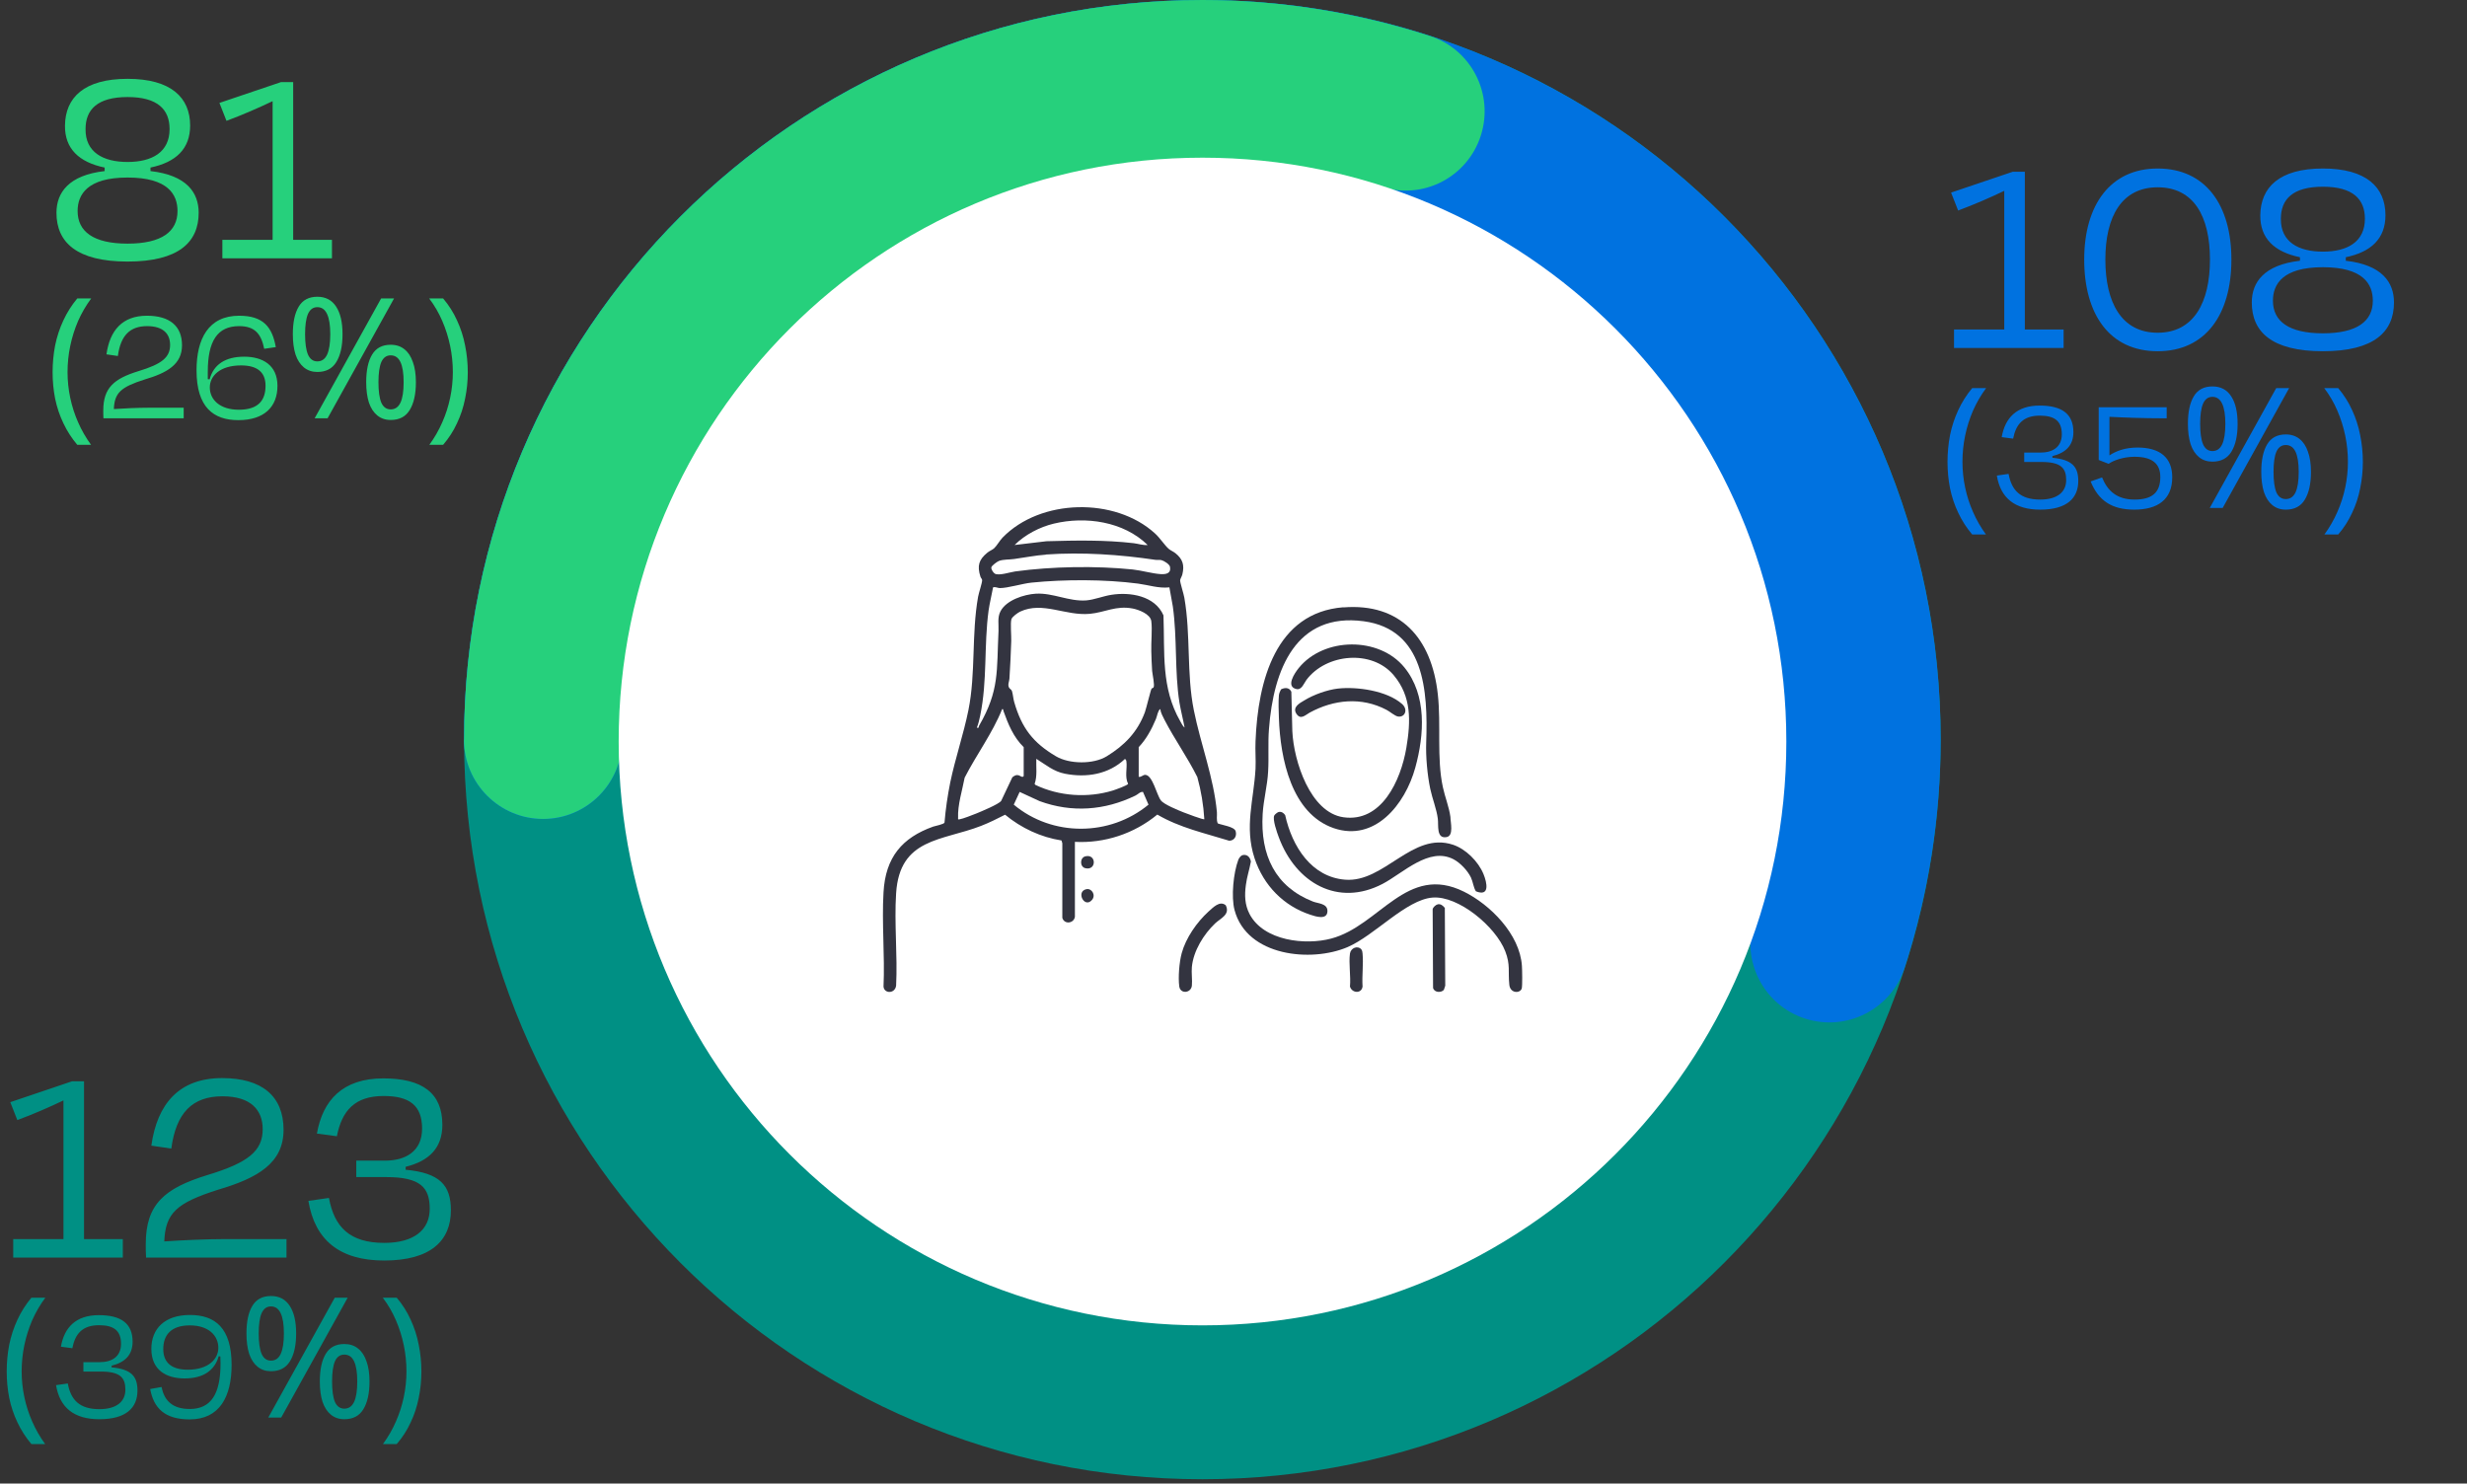
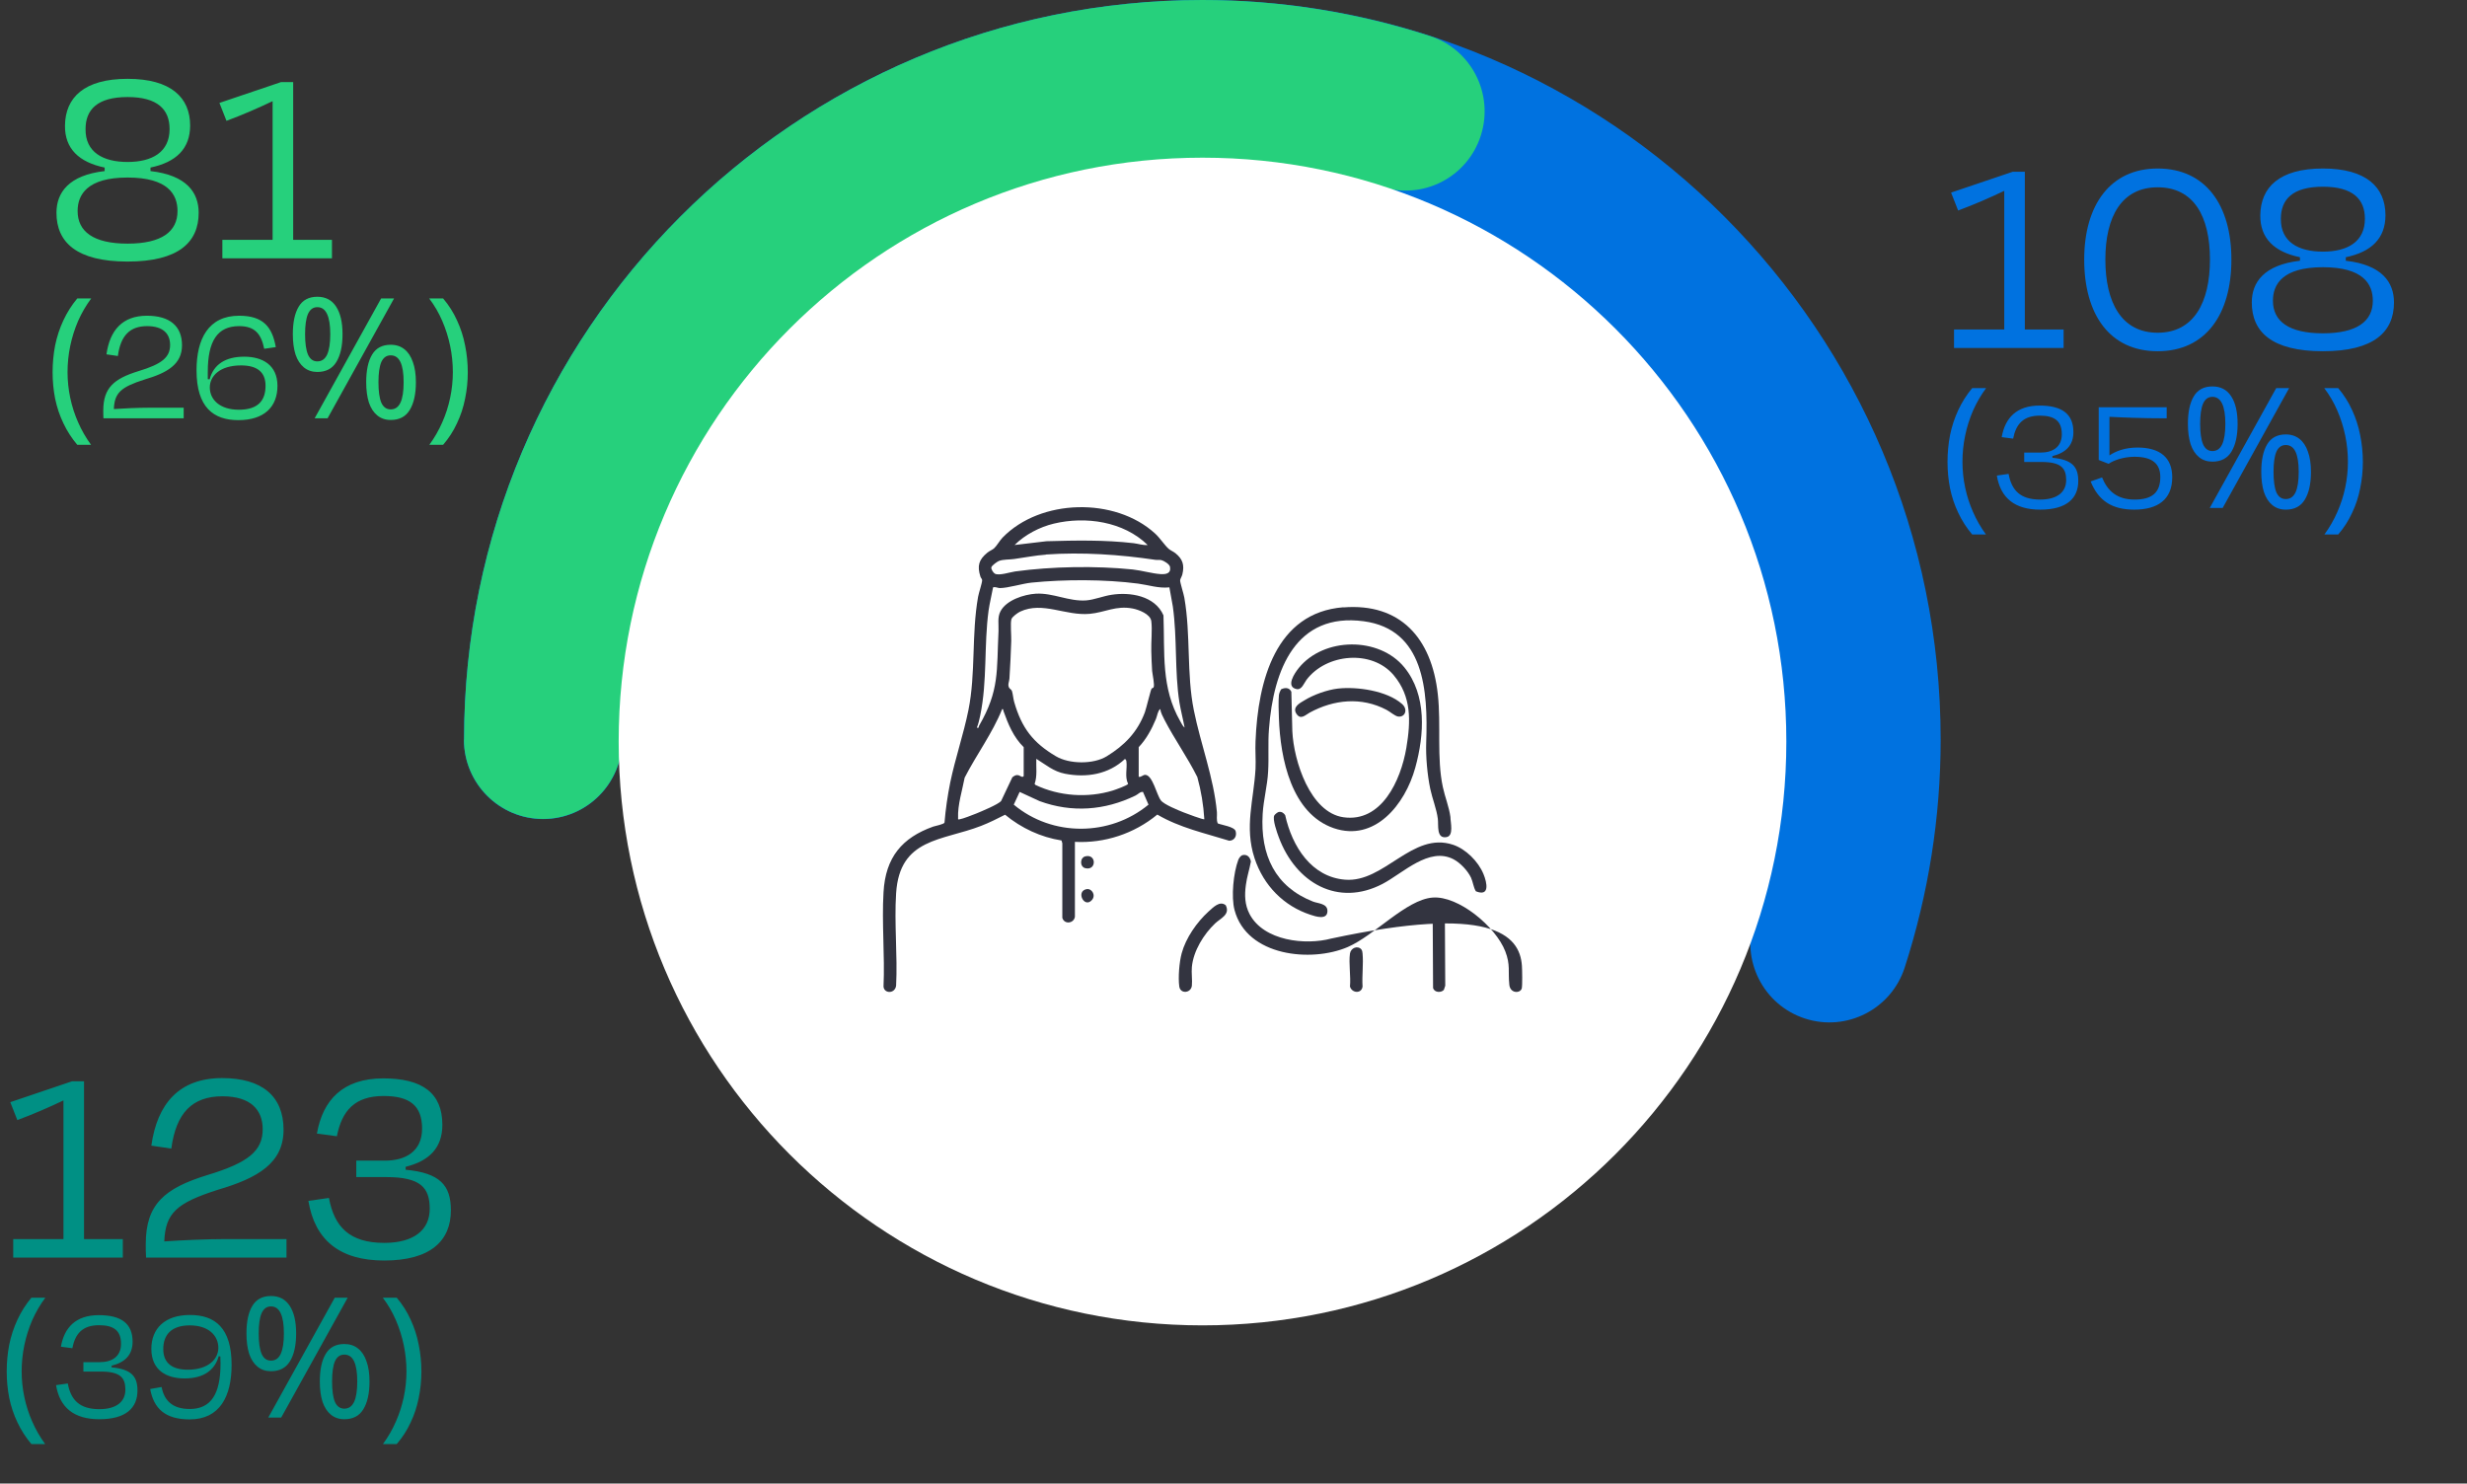
<svg xmlns="http://www.w3.org/2000/svg" width="424" height="255" viewBox="0 0 424 255" fill="none">
  <rect x="0" y="0" width="424" height="255" fill="#333333" stroke="none" />
  <g clip-path="url(#clip0_540_1724)">
-     <path d="M106.956 127.226C107.004 182.387 151.705 227.064 206.77 227.016C261.834 226.968 306.415 182.195 306.367 127.034C306.319 71.873 261.618 27.196 206.553 27.244C151.536 27.292 106.956 71.993 106.956 127.13M79.76 127.13C79.76 56.916 136.58 0 206.649 0C276.719 0 333.539 56.916 333.539 127.13C333.539 197.344 276.719 254.26 206.649 254.26C136.58 254.26 79.832 197.416 79.76 127.274" fill="#009084" />
    <path d="M79.759 127.13C79.759 56.916 136.58 0 206.649 0C276.718 0 333.538 56.916 333.538 127.13C333.538 140.427 331.446 153.653 327.359 166.301C325.05 173.466 317.38 177.386 310.238 175.077C303.097 172.769 299.177 165.098 301.485 157.933C318.438 105.441 289.727 49.126 237.355 32.125C184.96 15.125 128.741 43.908 111.788 96.376C108.566 106.306 106.931 116.694 106.931 127.154C106.931 134.68 100.848 140.788 93.345 140.788C85.843 140.788 79.759 134.704 79.735 127.178L79.759 127.13Z" fill="#0072E0" />
    <path d="M79.759 127.13C79.759 56.916 136.58 0 206.649 0C219.922 0 233.123 2.092 245.747 6.18C252.889 8.488 256.808 16.159 254.5 23.324C252.192 30.49 244.545 34.41 237.379 32.101C237.379 32.101 237.379 32.101 237.355 32.101C184.96 15.101 128.741 43.883 111.788 96.351C108.566 106.282 106.931 116.67 106.931 127.13C106.931 134.656 100.848 140.764 93.345 140.764C85.843 140.764 79.759 134.68 79.735 127.154L79.759 127.13Z" fill="#26D07C" />
    <path d="M354.67 59.816H335.835V56.635H344.47V32.801C342.046 33.962 339.269 35.174 336.542 36.184L335.33 33.104L345.934 29.519H348.004V56.635H354.67V59.816ZM370.834 32.195C364.673 32.195 361.845 37.194 361.845 44.617C361.845 51.989 364.623 57.191 370.834 57.191C377.045 57.191 379.822 51.989 379.822 44.617C379.822 37.194 377.045 32.195 370.834 32.195ZM370.834 28.963C379.014 28.963 383.508 35.174 383.508 44.617C383.508 54.06 379.065 60.372 370.834 60.372C362.603 60.372 358.21 54.06 358.21 44.617C358.21 35.174 362.754 28.963 370.834 28.963ZM399.231 60.372C390.444 60.372 387.011 57.039 387.011 51.989C387.011 48.505 389.132 45.526 395.292 44.819V44.213C390.899 43.304 388.425 40.981 388.475 36.992C388.526 32.195 391.757 28.963 399.231 28.963C406.704 28.963 409.986 32.195 409.986 36.992C409.986 40.981 407.563 43.304 403.169 44.213V44.819C409.38 45.526 411.451 48.505 411.451 51.989C411.451 57.039 408.017 60.372 399.231 60.372ZM399.231 45.93C392.313 45.93 390.646 48.859 390.646 51.687C390.646 55.221 393.373 57.292 399.231 57.292C405.088 57.292 407.815 55.221 407.815 51.687C407.815 48.859 406.199 45.93 399.231 45.93ZM399.231 32.094C394.03 32.094 392.01 34.265 392.01 37.598C391.959 41.587 395.04 43.254 399.231 43.254C403.422 43.254 406.452 41.587 406.452 37.598C406.452 34.265 404.432 32.094 399.231 32.094Z" fill="#0072E0" />
    <path d="M334.717 79.406C334.717 77.829 334.861 76.29 335.15 74.79C335.457 73.289 335.929 71.856 336.563 70.49C337.198 69.124 337.997 67.864 338.958 66.71H341.353C340.468 67.903 339.718 69.192 339.103 70.577C338.506 71.962 338.054 73.395 337.746 74.876C337.439 76.357 337.285 77.858 337.285 79.377C337.285 80.859 337.439 82.33 337.746 83.792C338.054 85.254 338.506 86.659 339.103 88.005C339.699 89.371 340.44 90.66 341.324 91.872H338.958C337.997 90.737 337.198 89.496 336.563 88.149C335.929 86.822 335.457 85.418 335.15 83.936C334.861 82.455 334.717 80.945 334.717 79.406ZM350.639 87.601C346.253 87.601 343.829 85.581 343.194 81.743L345.214 81.455C345.734 84.312 347.263 85.87 350.639 85.87C353.553 85.87 355.111 84.6 355.111 82.523C355.111 80.445 354.217 79.406 350.841 79.406H347.898V77.79H350.726C352.717 77.79 354.361 76.896 354.361 74.645C354.361 72.366 353.121 71.442 350.581 71.442C347.753 71.442 346.484 72.885 345.993 75.395L344.031 75.136C344.608 71.846 346.57 69.711 350.552 69.711C354.39 69.711 356.352 71.154 356.352 74.27C356.352 76.521 355.083 77.819 352.745 78.396V78.685C356.121 79.002 357.189 80.214 357.189 82.667C357.189 85.639 355.227 87.601 350.639 87.601ZM366.875 85.87C369.847 85.87 371.29 84.687 371.29 82.003C371.29 79.666 369.876 78.512 366.846 78.512C365.057 78.512 363.297 79.089 362.403 79.724L360.7 79.06V69.999H372.387V71.904C368.029 71.904 364.855 71.76 362.547 71.644V78.281C363.644 77.531 365.259 76.925 367.366 76.925C371.232 76.925 373.339 78.656 373.339 82.032C373.339 85.899 370.8 87.601 366.818 87.601C363.009 87.601 360.671 86.101 359.315 82.753L361.277 82.061C362.23 84.398 363.846 85.87 366.875 85.87ZM380.245 66.421C381.669 66.421 382.746 66.989 383.477 68.124C384.208 69.24 384.574 70.817 384.574 72.856C384.574 74.895 384.218 76.492 383.506 77.646C382.814 78.781 381.727 79.349 380.245 79.349C379.341 79.349 378.572 79.089 377.937 78.57C377.302 78.05 376.821 77.309 376.494 76.348C376.187 75.367 376.033 74.203 376.033 72.856C376.033 70.817 376.369 69.24 377.043 68.124C377.716 66.989 378.784 66.421 380.245 66.421ZM380.245 68.21C379.514 68.21 378.976 68.605 378.63 69.394C378.303 70.163 378.139 71.317 378.139 72.856C378.139 74.395 378.303 75.559 378.63 76.348C378.976 77.136 379.514 77.531 380.245 77.531C380.996 77.531 381.554 77.146 381.919 76.376C382.285 75.588 382.467 74.414 382.467 72.856C382.467 71.317 382.285 70.163 381.919 69.394C381.554 68.605 380.996 68.21 380.245 68.21ZM393.432 66.71L382.006 87.312H379.784L391.21 66.71H393.432ZM392.855 74.674C393.798 74.674 394.586 74.934 395.221 75.453C395.856 75.953 396.337 76.684 396.664 77.646C397.01 78.589 397.183 79.743 397.183 81.109C397.183 83.148 396.827 84.744 396.116 85.899C395.423 87.034 394.336 87.601 392.855 87.601C391.951 87.601 391.182 87.341 390.547 86.822C389.912 86.303 389.431 85.562 389.104 84.6C388.796 83.619 388.642 82.455 388.642 81.109C388.642 79.07 388.979 77.492 389.652 76.376C390.325 75.242 391.393 74.674 392.855 74.674ZM392.855 76.492C392.124 76.492 391.585 76.877 391.239 77.646C390.912 78.416 390.749 79.57 390.749 81.109C390.749 82.667 390.912 83.84 391.239 84.629C391.585 85.398 392.124 85.783 392.855 85.783C393.605 85.783 394.163 85.398 394.529 84.629C394.894 83.859 395.077 82.686 395.077 81.109C395.077 79.57 394.894 78.416 394.529 77.646C394.163 76.877 393.605 76.492 392.855 76.492ZM406.101 79.406C406.101 80.945 405.947 82.455 405.639 83.936C405.351 85.418 404.889 86.822 404.254 88.149C403.639 89.496 402.84 90.737 401.859 91.872H399.493C400.378 90.66 401.119 89.371 401.715 88.005C402.311 86.659 402.764 85.254 403.071 83.792C403.379 82.33 403.533 80.859 403.533 79.377C403.533 77.858 403.379 76.357 403.071 74.876C402.764 73.395 402.311 71.962 401.715 70.577C401.119 69.192 400.369 67.903 399.464 66.71H401.859C402.84 67.864 403.639 69.124 404.254 70.49C404.889 71.856 405.351 73.289 405.639 74.79C405.947 76.29 406.101 77.829 406.101 79.406Z" fill="#0072E0" />
    <path d="M21.925 44.958C13.138 44.958 9.705 41.625 9.705 36.575C9.705 33.091 11.825 30.112 17.986 29.405V28.799C13.593 27.89 11.118 25.567 11.169 21.578C11.22 16.781 14.451 13.549 21.925 13.549C29.398 13.549 32.68 16.781 32.68 21.578C32.68 25.567 30.256 27.89 25.863 28.799V29.405C32.074 30.112 34.145 33.091 34.145 36.575C34.145 41.625 30.711 44.958 21.925 44.958ZM21.925 30.516C15.007 30.516 13.34 33.445 13.34 36.273C13.34 39.807 16.067 41.877 21.925 41.877C27.782 41.877 30.509 39.807 30.509 36.273C30.509 33.445 28.893 30.516 21.925 30.516ZM21.925 16.68C16.724 16.68 14.704 18.851 14.704 22.184C14.653 26.173 17.733 27.84 21.925 27.84C26.116 27.84 29.146 26.173 29.146 22.184C29.146 18.851 27.126 16.68 21.925 16.68ZM57.053 44.402H38.218V41.221H46.853V17.387C44.429 18.548 41.652 19.76 38.925 20.77L37.713 17.69L48.317 14.105H50.388V41.221H57.053V44.402Z" fill="#26D07C" />
    <path d="M9.041 63.992C9.041 62.415 9.185 60.876 9.474 59.375C9.782 57.875 10.253 56.442 10.888 55.076C11.522 53.71 12.321 52.45 13.283 51.296H15.678C14.793 52.489 14.042 53.778 13.427 55.163C12.831 56.548 12.379 57.981 12.071 59.462C11.763 60.943 11.609 62.444 11.609 63.963C11.609 65.445 11.763 66.916 12.071 68.378C12.379 69.84 12.831 71.244 13.427 72.591C14.023 73.957 14.764 75.246 15.649 76.457H13.283C12.321 75.323 11.522 74.082 10.888 72.735C10.253 71.408 9.782 70.004 9.474 68.522C9.185 67.041 9.041 65.531 9.041 63.992ZM25.281 56.057C22.308 56.057 20.721 57.702 20.26 61.193L18.298 60.905C18.875 56.779 21.039 54.268 25.252 54.268C29.147 54.268 31.282 56.028 31.282 59.346C31.282 62.607 28.772 64.079 24.848 65.233C20.779 66.531 19.683 67.513 19.567 70.311C21.212 70.196 23.694 70.081 25.598 70.081H31.571V71.898H17.778C17.75 71.466 17.75 71.033 17.75 70.571C17.75 66.647 19.596 65.089 23.809 63.79C27.82 62.578 29.234 61.424 29.234 59.289C29.234 57.384 28.051 56.057 25.281 56.057ZM41.426 62.809C37.761 62.809 36.059 64.656 36.059 66.589C36.059 68.695 37.79 70.427 41.05 70.427C44.455 70.427 45.638 68.753 45.638 66.301C45.638 63.906 44.138 62.809 41.426 62.809ZM47.687 66.329C47.687 69.907 45.436 72.216 40.964 72.216C36.693 72.216 33.779 70.023 33.779 63.646C33.779 58.279 35.799 54.268 41.108 54.268C45.263 54.268 46.793 56.23 47.399 59.664L45.408 59.953C44.888 57.384 43.792 56.057 41.108 56.057C37.357 56.057 35.712 58.625 35.712 63.906V65.175L36.03 65.204C36.693 62.694 38.684 61.309 41.974 61.309C45.09 61.309 47.687 62.723 47.687 66.329ZM54.541 51.008C55.965 51.008 57.042 51.575 57.773 52.71C58.504 53.826 58.87 55.403 58.87 57.442C58.87 59.481 58.514 61.078 57.802 62.232C57.11 63.367 56.023 63.934 54.541 63.934C53.637 63.934 52.868 63.675 52.233 63.155C51.598 62.636 51.117 61.895 50.79 60.934C50.483 59.953 50.329 58.789 50.329 57.442C50.329 55.403 50.665 53.826 51.339 52.71C52.012 51.575 53.08 51.008 54.541 51.008ZM54.541 52.797C53.81 52.797 53.272 53.191 52.926 53.98C52.599 54.749 52.435 55.903 52.435 57.442C52.435 58.981 52.599 60.145 52.926 60.934C53.272 61.722 53.81 62.117 54.541 62.117C55.292 62.117 55.85 61.732 56.215 60.962C56.581 60.174 56.763 59 56.763 57.442C56.763 55.903 56.581 54.749 56.215 53.98C55.85 53.191 55.292 52.797 54.541 52.797ZM67.728 51.296L56.302 71.898H54.08L65.506 51.296H67.728ZM67.151 59.26C68.094 59.26 68.882 59.52 69.517 60.039C70.152 60.539 70.633 61.27 70.96 62.232C71.306 63.175 71.479 64.329 71.479 65.695C71.479 67.734 71.124 69.33 70.412 70.484C69.719 71.62 68.632 72.187 67.151 72.187C66.247 72.187 65.478 71.927 64.843 71.408C64.208 70.888 63.727 70.148 63.4 69.186C63.092 68.205 62.938 67.041 62.938 65.695C62.938 63.656 63.275 62.078 63.948 60.962C64.621 59.828 65.689 59.26 67.151 59.26ZM67.151 61.078C66.42 61.078 65.882 61.463 65.535 62.232C65.208 63.002 65.045 64.156 65.045 65.695C65.045 67.253 65.208 68.426 65.535 69.215C65.882 69.984 66.42 70.369 67.151 70.369C67.901 70.369 68.459 69.984 68.825 69.215C69.19 68.445 69.373 67.272 69.373 65.695C69.373 64.156 69.19 63.002 68.825 62.232C68.459 61.463 67.901 61.078 67.151 61.078ZM80.397 63.992C80.397 65.531 80.243 67.041 79.935 68.522C79.647 70.004 79.185 71.408 78.55 72.735C77.935 74.082 77.136 75.323 76.156 76.457H73.789C74.674 75.246 75.415 73.957 76.011 72.591C76.608 71.244 77.06 69.84 77.367 68.378C77.675 66.916 77.829 65.445 77.829 63.963C77.829 62.444 77.675 60.943 77.367 59.462C77.06 57.981 76.608 56.548 76.011 55.163C75.415 53.778 74.665 52.489 73.76 51.296H76.156C77.136 52.45 77.935 53.71 78.55 55.076C79.185 56.442 79.647 57.875 79.935 59.375C80.243 60.876 80.397 62.415 80.397 63.992Z" fill="#26D07C" />
    <path d="M21.107 216.16H2.272V212.979H10.907V189.145C8.483 190.306 5.706 191.518 2.979 192.528L1.767 189.448L12.372 185.862H14.442V212.979H21.107V216.16ZM38.231 188.438C33.03 188.438 30.252 191.316 29.444 197.426L26.011 196.921C27.021 189.7 30.808 185.307 38.18 185.307C44.997 185.307 48.734 188.387 48.734 194.194C48.734 199.9 44.341 202.476 37.473 204.496C30.353 206.768 28.434 208.485 28.233 213.383C31.111 213.181 35.453 212.979 38.786 212.979H49.239V216.16H25.102C25.051 215.403 25.051 214.645 25.051 213.837C25.051 206.97 28.283 204.243 35.655 201.971C42.674 199.85 45.149 197.83 45.149 194.093C45.149 190.761 43.078 188.438 38.231 188.438ZM66.03 216.665C58.355 216.665 54.113 213.13 53.002 206.414L56.537 205.909C57.446 210.909 60.122 213.635 66.03 213.635C71.13 213.635 73.857 211.414 73.857 207.778C73.857 204.142 72.291 202.324 66.383 202.324H61.233V199.496H66.181C69.666 199.496 72.544 197.931 72.544 193.992C72.544 190.003 70.373 188.387 65.929 188.387C60.98 188.387 58.759 190.912 57.9 195.305L54.466 194.851C55.476 189.094 58.91 185.358 65.879 185.358C72.594 185.358 76.028 187.882 76.028 193.336C76.028 197.275 73.806 199.547 69.716 200.557V201.062C75.624 201.617 77.493 203.738 77.493 208.03C77.493 213.231 74.059 216.665 66.03 216.665Z" fill="#009084" />
    <path d="M1.154 235.75C1.154 234.173 1.298 232.634 1.587 231.133C1.895 229.633 2.366 228.2 3.001 226.834C3.636 225.468 4.434 224.208 5.396 223.054H7.791C6.906 224.247 6.156 225.535 5.54 226.92C4.944 228.305 4.492 229.739 4.184 231.22C3.876 232.701 3.722 234.201 3.722 235.721C3.722 237.202 3.876 238.674 4.184 240.136C4.492 241.598 4.944 243.002 5.54 244.349C6.136 245.715 6.877 247.003 7.762 248.215H5.396C4.434 247.08 3.636 245.84 3.001 244.493C2.366 243.166 1.895 241.761 1.587 240.28C1.298 238.799 1.154 237.289 1.154 235.75ZM17.076 243.945C12.691 243.945 10.267 241.925 9.632 238.087L11.652 237.799C12.171 240.655 13.7 242.214 17.076 242.214C19.991 242.214 21.549 240.944 21.549 238.866C21.549 236.789 20.654 235.75 17.279 235.75H14.335V234.134H17.163C19.154 234.134 20.799 233.24 20.799 230.989C20.799 228.709 19.558 227.786 17.019 227.786C14.191 227.786 12.921 229.229 12.431 231.739L10.469 231.479C11.046 228.19 13.008 226.055 16.99 226.055C20.828 226.055 22.79 227.497 22.79 230.614C22.79 232.865 21.52 234.163 19.183 234.74V235.029C22.559 235.346 23.627 236.558 23.627 239.011C23.627 241.983 21.664 243.945 17.076 243.945ZM32.274 235.433C35.823 235.433 37.526 233.586 37.526 231.681C37.526 229.546 35.823 227.815 32.62 227.815C29.331 227.815 28.061 229.546 28.061 231.883C28.061 234.336 29.648 235.433 32.274 235.433ZM32.591 243.974C28.321 243.974 26.416 242.04 25.811 238.751L27.773 238.405C28.234 240.828 29.735 242.185 32.62 242.185C36.256 242.185 37.901 239.617 37.901 234.394C37.901 234.019 37.901 233.672 37.872 233.153L37.583 233.124C36.92 235.49 35.015 236.933 31.726 236.933C28.609 236.933 26.012 235.519 26.012 231.855C26.012 228.392 28.292 226.026 32.649 226.026C36.92 226.026 39.805 228.219 39.805 234.596C39.805 239.963 37.814 243.974 32.591 243.974ZM46.57 222.765C47.994 222.765 49.071 223.333 49.802 224.468C50.533 225.583 50.898 227.161 50.898 229.2C50.898 231.239 50.543 232.836 49.831 233.99C49.138 235.125 48.051 235.692 46.57 235.692C45.666 235.692 44.897 235.433 44.262 234.913C43.627 234.394 43.146 233.653 42.819 232.691C42.511 231.71 42.358 230.546 42.358 229.2C42.358 227.161 42.694 225.583 43.367 224.468C44.041 223.333 45.108 222.765 46.57 222.765ZM46.57 224.554C45.839 224.554 45.301 224.949 44.954 225.737C44.627 226.507 44.464 227.661 44.464 229.2C44.464 230.739 44.627 231.903 44.954 232.691C45.301 233.48 45.839 233.874 46.57 233.874C47.321 233.874 47.878 233.49 48.244 232.72C48.609 231.932 48.792 230.758 48.792 229.2C48.792 227.661 48.609 226.507 48.244 225.737C47.878 224.949 47.321 224.554 46.57 224.554ZM59.757 223.054L48.33 243.656H46.109L57.535 223.054H59.757ZM59.18 231.018C60.123 231.018 60.911 231.277 61.546 231.797C62.181 232.297 62.662 233.028 62.989 233.99C63.335 234.932 63.508 236.087 63.508 237.452C63.508 239.492 63.152 241.088 62.441 242.242C61.748 243.377 60.661 243.945 59.18 243.945C58.276 243.945 57.506 243.685 56.871 243.166C56.237 242.646 55.756 241.906 55.429 240.944C55.121 239.963 54.967 238.799 54.967 237.452C54.967 235.413 55.304 233.836 55.977 232.72C56.65 231.585 57.718 231.018 59.18 231.018ZM59.18 232.836C58.449 232.836 57.91 233.22 57.564 233.99C57.237 234.759 57.074 235.914 57.074 237.452C57.074 239.011 57.237 240.184 57.564 240.973C57.91 241.742 58.449 242.127 59.18 242.127C59.93 242.127 60.488 241.742 60.853 240.973C61.219 240.203 61.402 239.03 61.402 237.452C61.402 235.914 61.219 234.759 60.853 233.99C60.488 233.22 59.93 232.836 59.18 232.836ZM72.426 235.75C72.426 237.289 72.272 238.799 71.964 240.28C71.676 241.761 71.214 243.166 70.579 244.493C69.964 245.84 69.165 247.08 68.184 248.215H65.818C66.703 247.003 67.444 245.715 68.04 244.349C68.636 243.002 69.088 241.598 69.396 240.136C69.704 238.674 69.858 237.202 69.858 235.721C69.858 234.201 69.704 232.701 69.396 231.22C69.088 229.739 68.636 228.305 68.04 226.92C67.444 225.535 66.693 224.247 65.789 223.054H68.184C69.165 224.208 69.964 225.468 70.579 226.834C71.214 228.2 71.676 229.633 71.964 231.133C72.272 232.634 72.426 234.173 72.426 235.75Z" fill="#009084" />
    <path d="M307.016 127.469C307.016 182.894 262.075 227.812 206.673 227.812C151.272 227.812 106.33 182.894 106.33 127.469C106.33 72.043 151.248 27.102 206.673 27.102C262.099 27.102 307.016 72.019 307.016 127.445" fill="white" />
    <path d="M196.477 136.119C195.948 136.047 195.612 136.528 195.155 136.744C189.865 139.317 184.214 139.726 178.684 137.706L175.245 136.119L174.235 138.307C180.872 143.862 190.755 143.79 197.391 138.307L196.453 136.143L196.477 136.119ZM178.106 130.468C178.058 131.911 178.299 133.378 177.818 134.748L177.962 134.917C182.026 136.864 186.955 137.201 191.26 135.879C191.644 135.758 193.832 134.989 193.881 134.724C193.279 133.522 193.76 132.079 193.592 130.853C193.568 130.661 193.496 130.564 193.352 130.444C190.538 133.113 186.715 133.714 183.036 132.993C181.064 132.608 179.79 131.478 178.131 130.444M195.708 128.424V133.522C196.141 133.618 196.429 133.161 196.862 133.185C198.113 133.282 198.786 136.6 199.507 137.562C200.036 138.283 202.513 139.269 203.403 139.63C203.835 139.798 206.865 140.952 206.985 140.808C206.841 138.355 206.432 135.927 205.783 133.57C204.1 130.18 201.888 127.102 200.156 123.759C199.868 123.182 199.483 122.509 199.411 121.86C198.954 122.221 198.906 123.038 198.666 123.591C197.944 125.322 196.982 127.102 195.708 128.424ZM175.942 133.282V128.424C174.187 126.717 173.273 124.481 172.456 122.196C172.408 122.028 172.456 121.836 172.239 121.884C170.556 126.068 167.839 129.675 165.795 133.666C165.386 135.83 164.569 138.379 164.665 140.591C164.665 140.832 164.617 140.88 164.905 140.832C165.531 140.736 167.118 140.087 167.815 139.822C168.632 139.485 171.662 138.235 172.071 137.658L173.995 133.594C174.379 133.33 174.596 133.137 175.077 133.258C175.293 133.306 175.822 133.811 175.966 133.306M197.92 118.349C197.92 118.349 198.185 118.253 198.257 118.157C198.497 117.82 198.064 115.872 198.016 115.319C197.944 114.213 197.896 113.011 197.872 111.929C197.824 110.342 198.064 108.226 197.872 106.759C197.704 105.533 195.684 104.787 194.674 104.595C191.789 104.042 189.913 105.268 187.292 105.509C183.132 105.893 179.213 103.321 175.341 105.124C174.932 105.316 173.947 106.014 173.826 106.446C173.634 107.144 173.826 109.236 173.802 110.15C173.73 112.29 173.634 114.502 173.49 116.642C173.466 117.147 173.153 117.652 173.418 118.181C173.514 118.397 173.826 118.493 173.923 118.782C174.091 119.287 174.139 120.08 174.307 120.658C175.606 125.178 177.577 127.679 181.473 129.987C183.781 131.358 187.917 131.406 190.226 129.987C193.231 128.136 195.468 125.9 196.766 122.437C197.006 121.788 197.776 118.542 197.92 118.373M200.95 100.964C199.122 101.156 197.391 100.555 195.612 100.315C189.913 99.569 182.964 99.569 177.265 100.146C175.678 100.315 173.225 101.084 171.831 101.084C171.494 101.084 171.085 100.82 170.676 100.964C170.436 102.287 170.099 103.609 169.907 104.932C169.089 110.991 169.715 116.979 168.464 123.014C168.32 123.711 168.152 124.433 167.887 125.082C168.32 125.178 168.152 124.962 168.272 124.745C171.807 118.638 171.277 115.319 171.614 108.466C171.662 107.336 171.398 106.11 171.951 105.076C172.961 103.128 176.039 102.166 178.034 102.046C180.992 101.878 183.709 103.417 186.691 103.2C188.11 103.08 189.6 102.455 191.019 102.238C194.193 101.734 198.497 102.383 199.964 105.773C200.205 112.29 199.531 118.181 202.85 123.976C203.066 124.337 203.282 124.841 203.595 125.058C203.33 123.615 202.946 122.172 202.705 120.73C201.864 115.392 202.345 109.765 201.575 104.258C201.407 103.128 201.142 102.022 200.974 100.916M179.766 95.337C177.986 95.458 176.087 95.842 174.307 96.083C173.514 96.203 172.432 96.131 171.686 96.419C171.374 96.54 170.484 97.189 170.388 97.501C170.292 97.814 170.724 98.463 170.989 98.608C171.71 98.992 173.61 98.343 174.476 98.223C180.848 97.357 188.302 97.237 194.674 97.886C196.237 98.055 197.992 98.584 199.459 98.68C200.325 98.728 201.287 98.632 201.094 97.453C201.022 96.972 200.012 96.371 199.603 96.275C199.267 96.203 198.906 96.275 198.569 96.227C192.414 95.313 185.993 94.88 179.742 95.313M197.247 93.678C193.087 89.614 186.571 88.701 181.136 89.999C178.708 90.576 176.159 91.899 174.379 93.678L179.862 93.029C184.863 92.885 189.865 92.788 194.842 93.366C195.636 93.462 196.429 93.75 197.247 93.678ZM184.743 157.592C184.551 158.746 182.916 158.938 182.579 157.76V144.944L182.435 144.463C178.9 143.91 175.534 142.347 172.744 140.038C171.374 140.736 170.027 141.409 168.608 141.962C161.924 144.559 154.614 144.006 154.013 153.552C153.676 158.722 154.277 164.228 154.013 169.422C153.82 170.841 151.969 170.817 151.849 169.591C152.089 164.253 151.536 158.65 151.849 153.384C152.185 147.324 155.071 143.982 160.385 142.082C160.745 141.962 162.26 141.674 162.332 141.385C162.525 139.053 162.861 136.768 163.318 134.484C164.184 130.324 165.603 126.212 166.444 122.052C167.719 115.704 166.949 109.092 168.103 102.575C168.248 101.806 168.777 100.291 168.801 99.738C168.801 99.521 168.584 99.353 168.512 99.137C167.911 97.261 168.224 96.203 169.69 95.001C170.027 94.712 170.58 94.496 170.845 94.255C171.302 93.847 171.855 92.861 172.311 92.404C178.828 85.695 191.644 85.43 198.497 91.682C199.339 92.428 200.156 93.726 200.878 94.352C201.19 94.616 201.671 94.808 202.032 95.097C203.282 96.107 203.595 97.141 203.21 98.728C203.138 99.064 202.826 99.521 202.826 99.762C202.826 100.195 203.427 102.022 203.547 102.719C204.677 109.164 203.908 115.752 205.182 122.076C206.36 127.943 208.597 133.618 209.15 139.606C209.198 140.255 209.029 140.928 209.294 141.529C209.967 141.818 212.155 142.082 212.372 142.876C212.612 143.741 212.131 144.487 211.266 144.511C207.082 143.212 202.753 142.275 198.906 140.014C194.914 143.309 189.841 144.968 184.743 144.703V157.592Z" fill="#333440" />
    <path d="M230.887 104.402C240.626 103.633 246.06 109.62 247.118 119.359C247.695 124.553 246.902 130.3 247.984 135.301C248.344 137.008 249.042 138.667 249.282 140.423C249.282 141.337 249.907 143.669 248.609 143.885C246.83 144.198 247.262 141.866 247.118 140.735C246.902 139.052 246.18 137.297 245.82 135.614C245.315 133.209 245.026 130.035 245.122 127.582C245.435 118.709 244.786 108.177 234.374 106.783C222.76 105.244 218.864 115.006 218.095 125.322C217.902 127.727 218.095 130.203 217.951 132.608C217.83 135.037 217.157 137.465 217.013 139.894C216.58 147.011 219.177 152.422 225.669 154.97C226.535 155.307 228.146 155.283 228.146 156.582C228.146 158.217 226.078 157.519 225.212 157.231C220.668 155.74 217.181 152.253 215.618 147.516C213.839 142.106 215.498 137.465 215.786 132.127C215.859 130.588 215.714 128.977 215.786 127.414C216.195 117.002 219.249 105.292 230.887 104.378" fill="#333440" />
    <path d="M220.163 118.496C220.813 118.159 221.582 118.135 221.943 118.904L222.111 125.685C222.351 130.831 225.189 139.656 230.888 140.473C237.428 141.411 240.746 134.197 241.708 128.547C242.478 123.954 242.622 119.722 239.52 116.043C235.793 111.618 227.954 112.316 224.54 116.86C224.131 117.413 223.722 118.616 222.856 118.447C220.909 118.063 222.496 115.706 223.217 114.817C227.521 109.502 237.019 109.382 241.372 114.72C245.243 119.481 244.81 126.262 243.247 131.937C241.492 138.333 236.25 144.754 229.229 142.349C221.967 139.848 220.043 130.422 219.803 123.401C219.755 122.271 219.706 120.563 219.803 119.505C219.851 119.121 219.995 118.832 220.163 118.496Z" fill="#333440" />
-     <path d="M213.43 147.018C214.247 146.754 214.825 147.234 214.993 148.076C214.752 149.423 214.296 150.745 214.127 152.116C213.887 153.871 213.935 155.506 214.752 157.093C217.181 161.758 224.395 162.503 228.795 161.325C237.139 159.113 241.78 148.389 251.615 153.27C256.087 155.482 261.209 160.556 261.57 166.014C261.618 166.687 261.666 169.381 261.545 169.886C261.305 170.775 259.55 170.799 259.405 169.26C259.165 166.976 259.622 165.87 258.708 163.513C257.073 159.281 250.653 153.919 246.204 154.28C241.66 154.641 236.249 160.796 231.608 162.792C225.381 165.461 214.296 164.403 212.179 156.42C211.578 154.16 211.987 150 212.829 147.787C212.925 147.523 213.238 147.09 213.478 147.018" fill="#333440" />
+     <path d="M213.43 147.018C214.247 146.754 214.825 147.234 214.993 148.076C214.752 149.423 214.296 150.745 214.127 152.116C213.887 153.871 213.935 155.506 214.752 157.093C217.181 161.758 224.395 162.503 228.795 161.325C256.087 155.482 261.209 160.556 261.57 166.014C261.618 166.687 261.666 169.381 261.545 169.886C261.305 170.775 259.55 170.799 259.405 169.26C259.165 166.976 259.622 165.87 258.708 163.513C257.073 159.281 250.653 153.919 246.204 154.28C241.66 154.641 236.249 160.796 231.608 162.792C225.381 165.461 214.296 164.403 212.179 156.42C211.578 154.16 211.987 150 212.829 147.787C212.925 147.523 213.238 147.09 213.478 147.018" fill="#333440" />
    <path d="M219.778 139.567C220.235 139.471 220.644 139.735 220.884 140.12C222.086 145.554 225.429 150.748 231.176 151.205C237.909 151.758 242.718 142.885 249.715 145.194C251.903 145.915 254.043 148.031 254.957 150.219C255.606 151.782 256.063 154.163 253.659 153.201C253.226 152.504 253.178 151.638 252.817 150.844C252.24 149.642 250.965 148.296 249.811 147.694C245.603 145.506 241.155 150.075 237.62 151.927C229.974 155.918 222.712 151.806 219.778 143.895C219.49 143.126 218.672 140.841 219.009 140.168C219.105 139.976 219.586 139.591 219.826 139.543" fill="#333440" />
    <path d="M229.973 118.354C233.219 117.993 238.365 118.714 240.962 120.999C242.044 121.937 241.491 123.331 240.289 123.163C239.712 123.067 238.87 122.297 238.293 122.009C233.989 119.748 229.252 120.229 225.092 122.49C224.347 122.898 223.553 123.812 222.808 122.682C222.086 121.552 223.337 120.878 224.154 120.398C225.741 119.412 228.098 118.57 229.949 118.354" fill="#333440" />
    <path d="M210.664 155.597C211.482 157.208 209.775 157.833 208.837 158.723C206.913 160.55 205.11 163.412 204.845 166.201C204.749 167.235 204.941 168.437 204.845 169.423C204.701 170.721 202.873 170.89 202.681 169.567C202.465 168.004 202.681 165.383 203.09 163.868C203.811 161.199 205.711 158.506 207.683 156.703C208.5 155.981 209.63 154.755 210.664 155.597Z" fill="#333440" />
    <path d="M247.118 155.435C247.623 155.338 248.008 155.675 248.32 156.06L248.393 169.429L248.152 170.151C247.647 170.68 246.541 170.607 246.301 169.838L246.229 156.3C246.277 155.94 246.782 155.507 247.118 155.435Z" fill="#333440" />
    <path d="M233.989 163.224C234.133 163.393 234.157 163.681 234.181 163.898C234.35 165.701 234.061 167.745 234.181 169.572C234.013 170.847 232.354 170.727 232.017 169.572C232.186 167.817 231.777 165.605 232.017 163.898C232.162 162.936 233.34 162.455 233.989 163.2" fill="#333440" />
    <path d="M186.547 147.189C188.471 146.732 188.471 149.69 186.547 149.233C185.561 149.016 185.561 147.429 186.547 147.189Z" fill="#333440" />
    <path d="M186.715 152.837C187.628 152.645 188.398 153.847 187.676 154.688C186.378 156.203 184.863 153.222 186.715 152.837Z" fill="#333440" />
  </g>
  <defs>
    <clipPath id="clip0_540_1724">
      <rect width="423.23" height="254.26" fill="white" />
    </clipPath>
  </defs>
</svg>